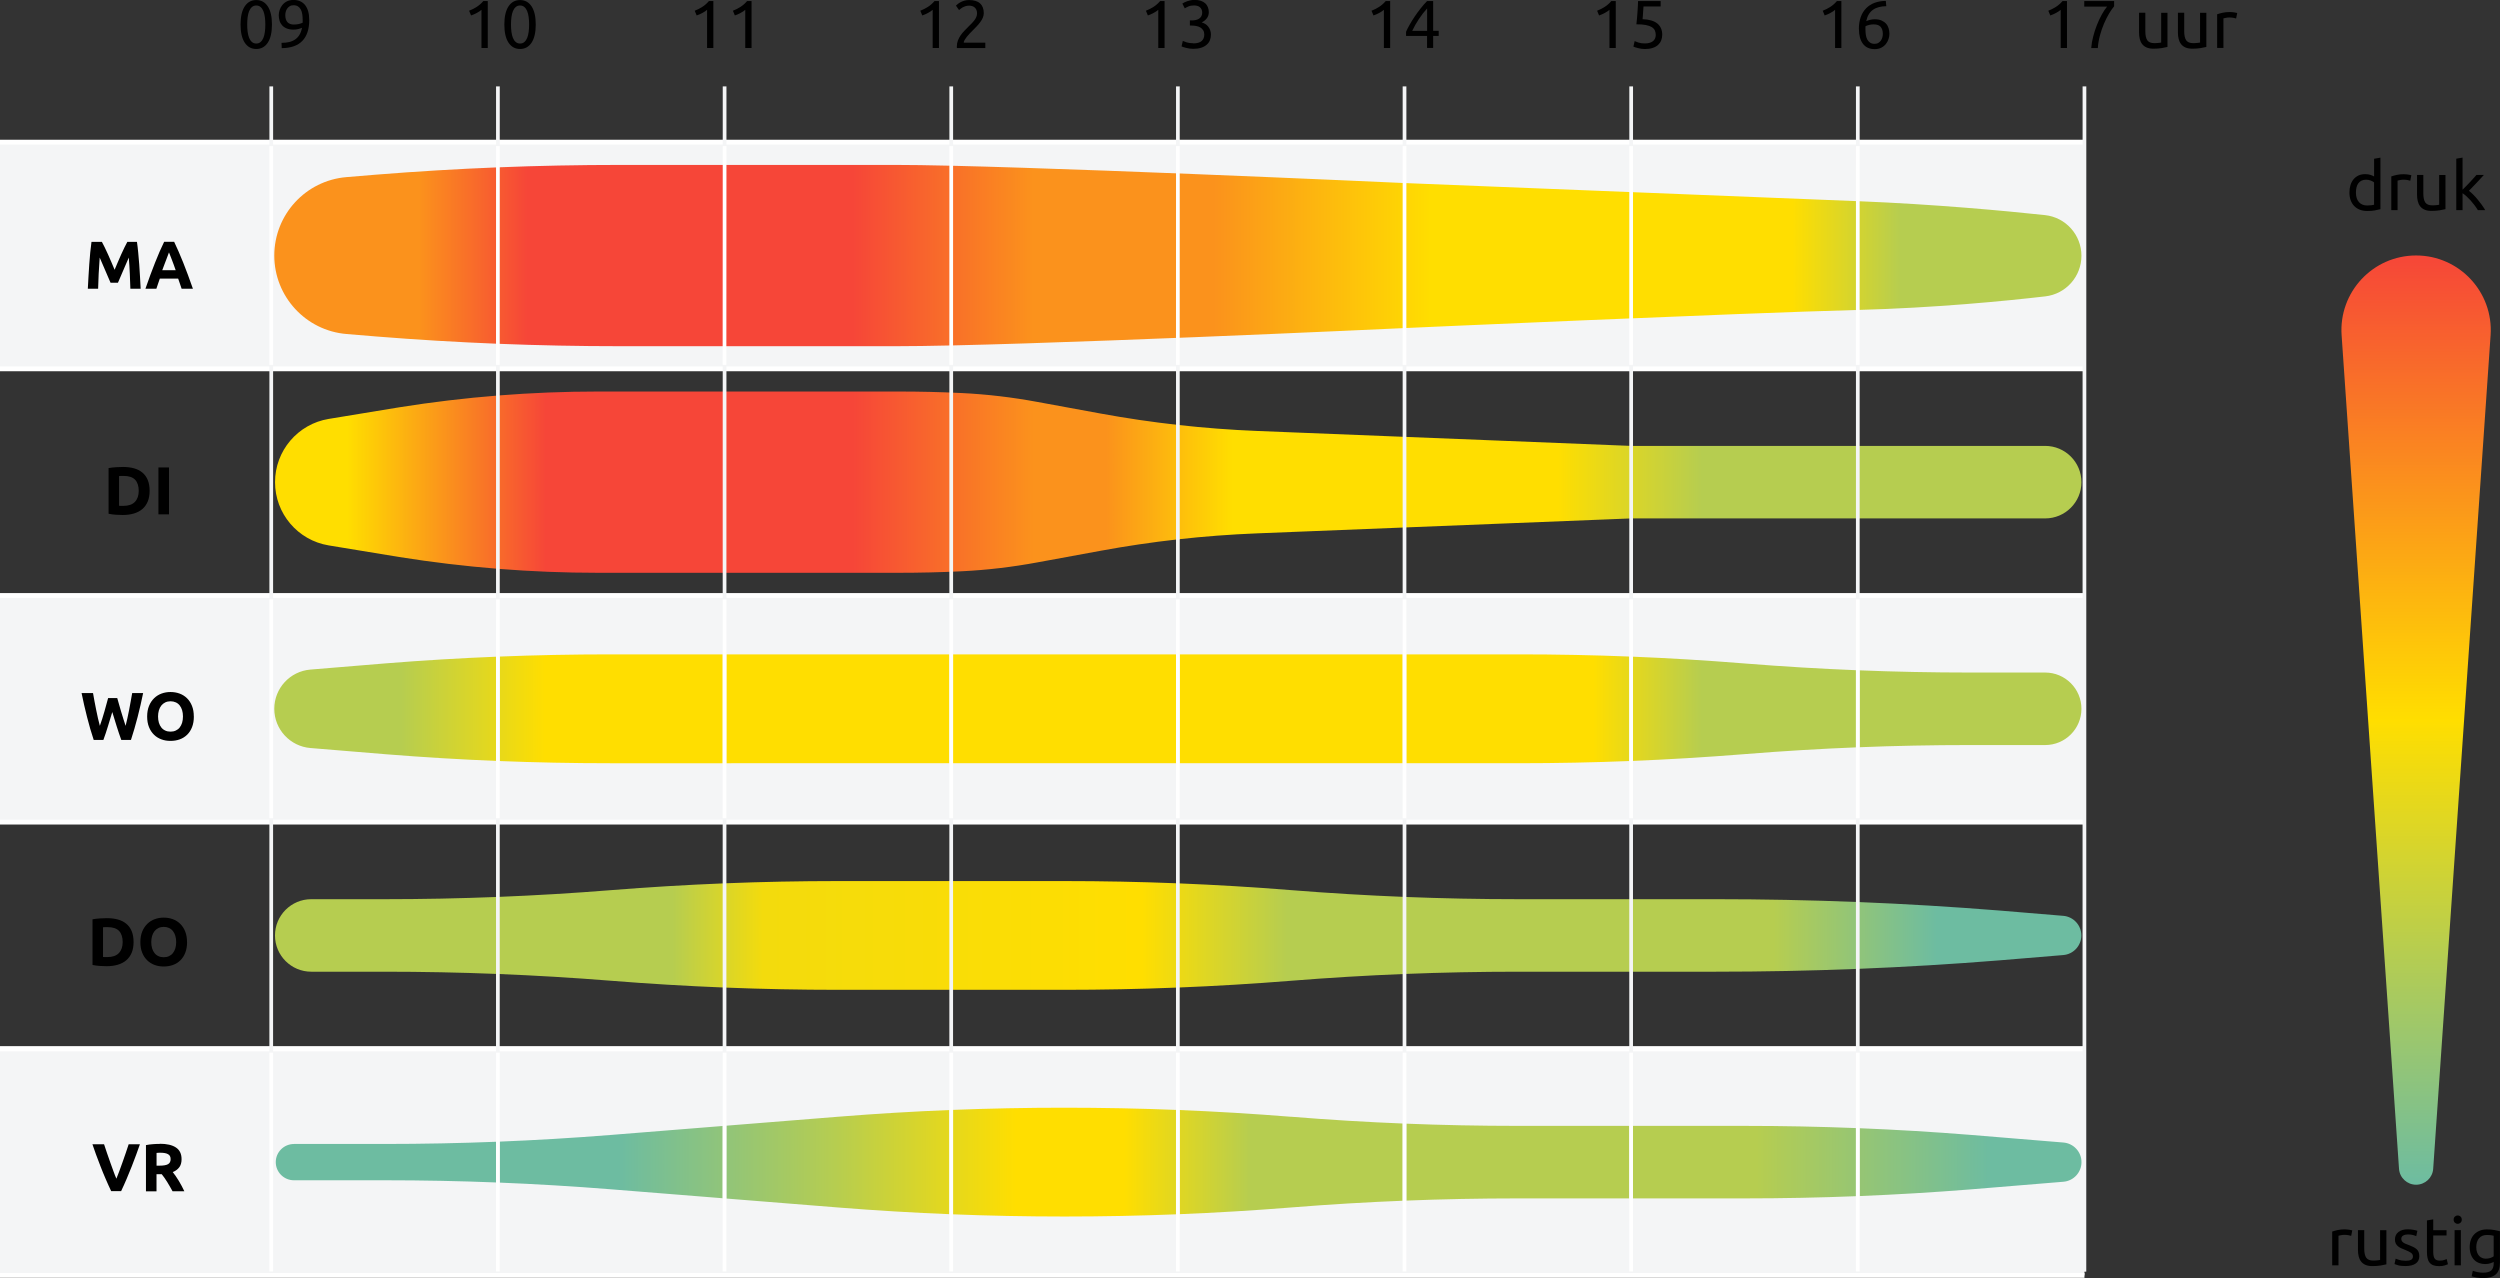
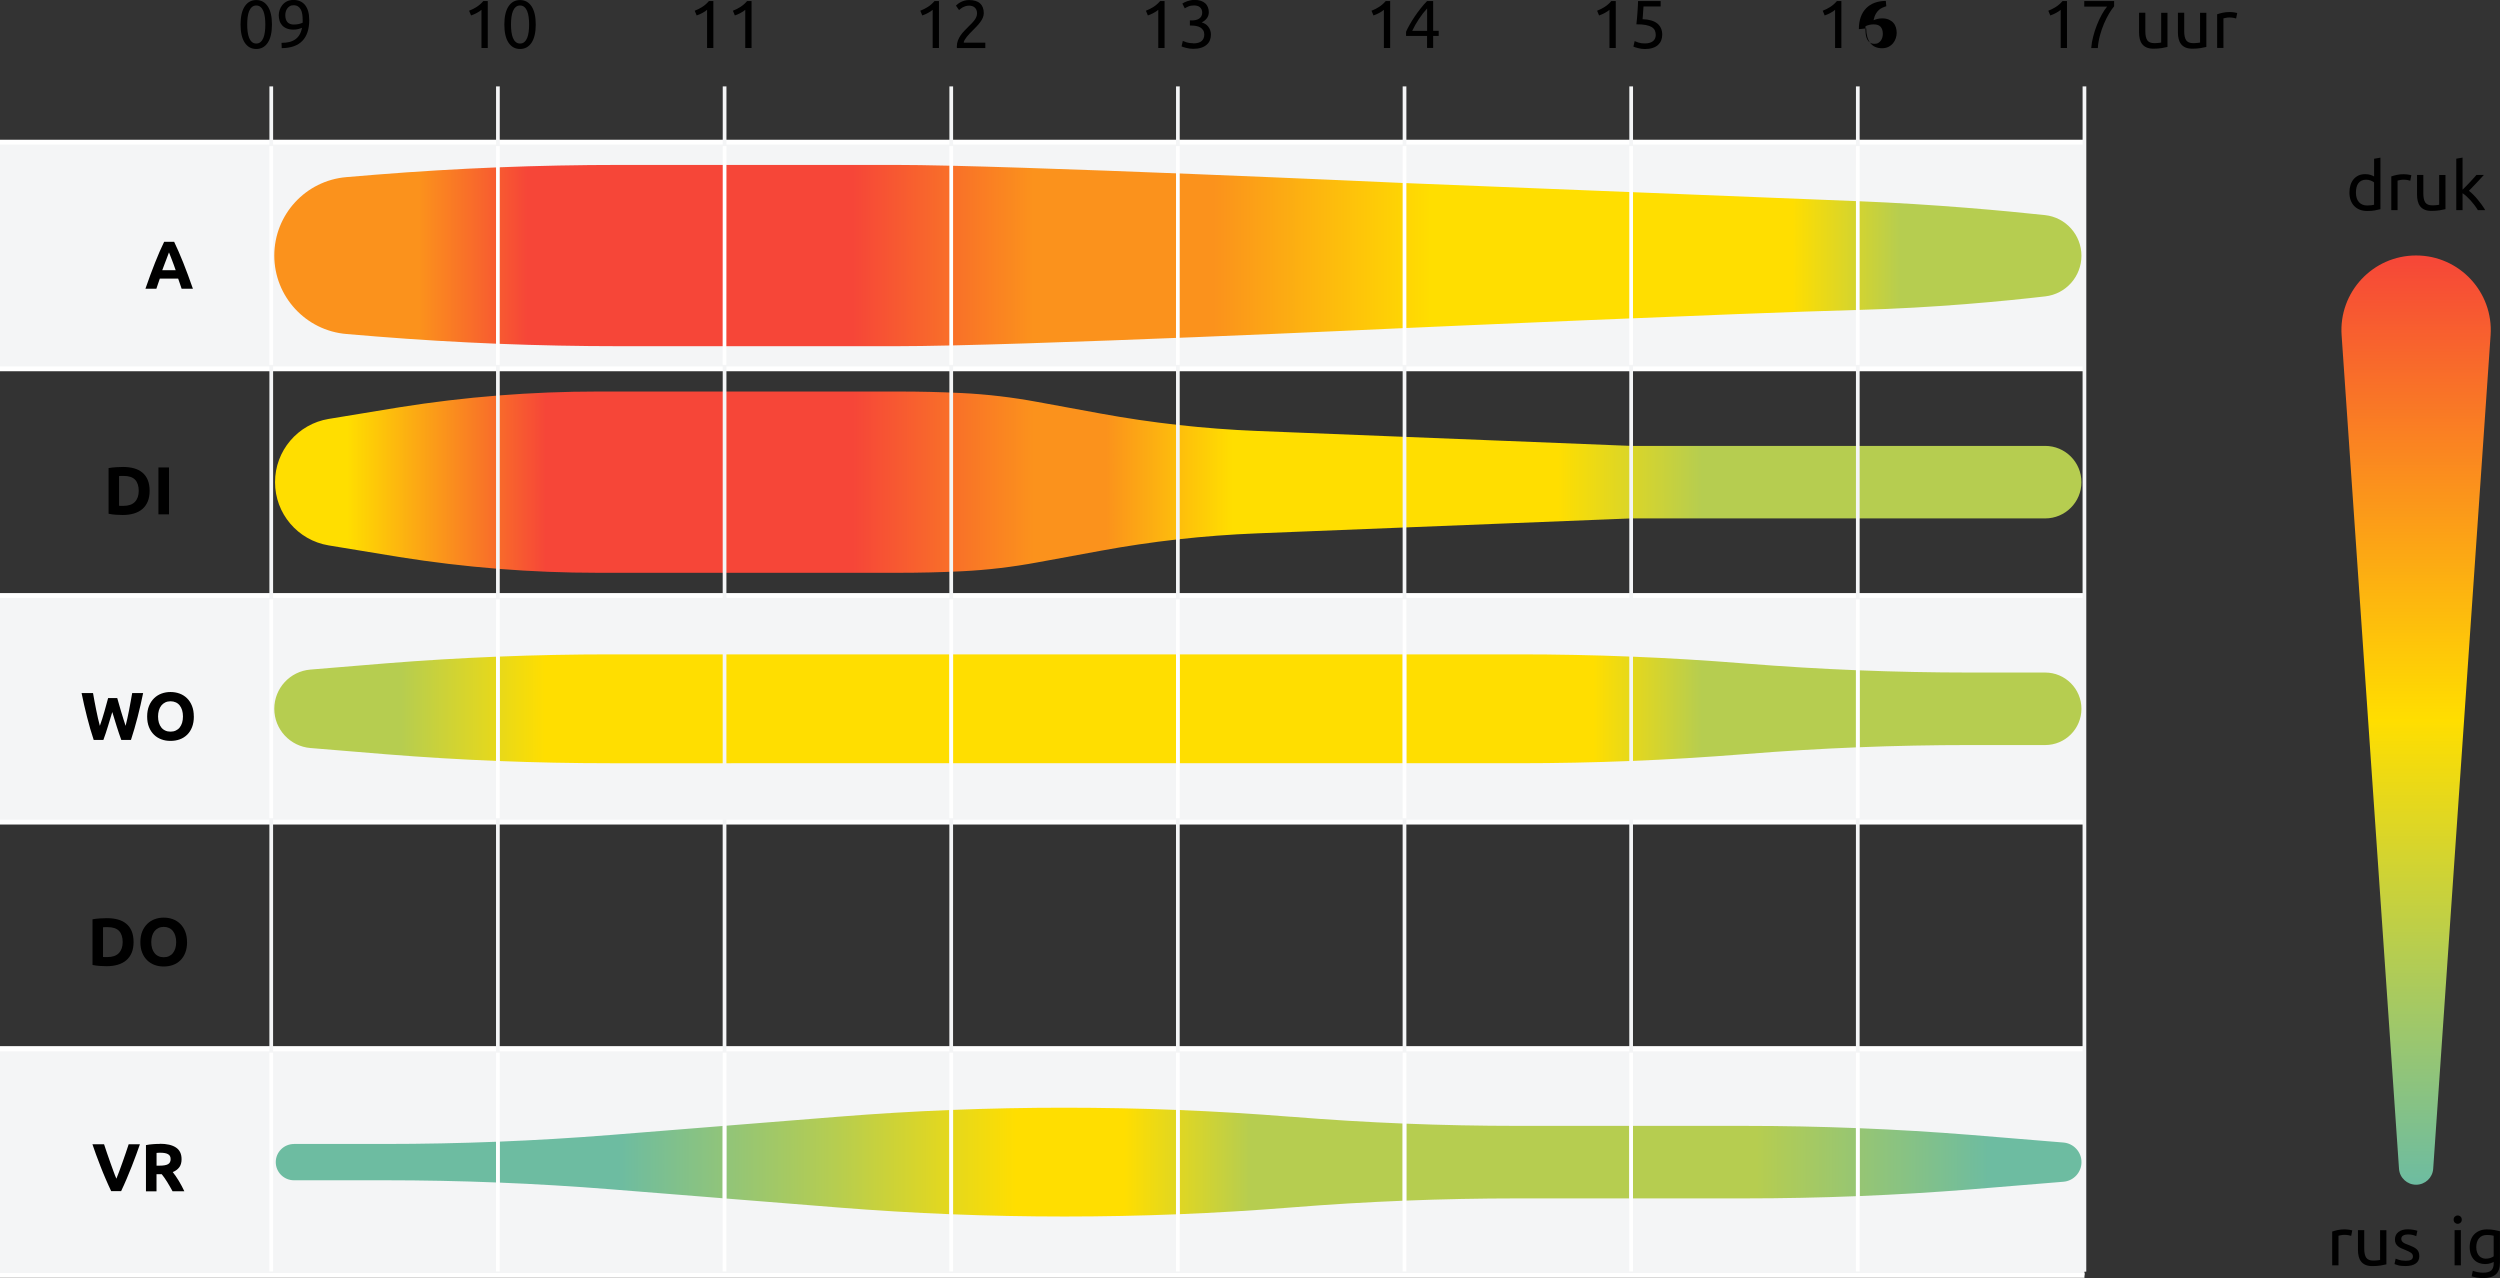
<svg xmlns="http://www.w3.org/2000/svg" id="Laag_2" data-name="Laag 2" viewBox="0 0 504.76 258.05" width="504.76" height="258.05" x="0" y="0">
  <rect x="0" y="0" width="504.76" height="258.05" fill="#333333" stroke="none" />
  <defs>
    <style>
      .cls-1 {
        fill: #f4f5f6;
      }

      .cls-2 {
        fill: url(#Naamloos_verloop_30);
      }

      .cls-3 {
        fill: url(#Naamloos_verloop_27);
      }

      .cls-4 {
        fill: url(#Naamloos_verloop_28);
      }

      .cls-5 {
        fill: url(#Naamloos_verloop_26);
      }

      .cls-6, .cls-7 {
        stroke: #fff;
      }

      .cls-6, .cls-7, .cls-8 {
        fill: none;
        stroke-miterlimit: 10;
      }

      .cls-6, .cls-8 {
        stroke-width: .75px;
      }

      .cls-7 {
        stroke-width: .97px;
      }

      .cls-8 {
        stroke: #f4f5f6;
      }

      .cls-9 {
        fill: url(#Naamloos_verloop_206);
      }

      .cls-10 {
        fill: url(#Naamloos_verloop_102);
      }
    </style>
    <linearGradient id="Naamloos_verloop_28" data-name="Naamloos verloop 28" x1="55.53" y1="97.35" x2="420.25" y2="97.35" gradientUnits="userSpaceOnUse">
      <stop offset=".04" stop-color="#ffde00" />
      <stop offset=".15" stop-color="#f64638" />
      <stop offset=".32" stop-color="#f64638" />
      <stop offset=".42" stop-color="#fb921c" />
      <stop offset=".46" stop-color="#fb921c" />
      <stop offset=".53" stop-color="#ffde00" />
      <stop offset=".71" stop-color="#ffde00" />
      <stop offset=".79" stop-color="#b6cd50" />
    </linearGradient>
    <linearGradient id="Naamloos_verloop_27" data-name="Naamloos verloop 27" x1="487.82" y1="239.2" x2="487.82" y2="51.59" gradientUnits="userSpaceOnUse">
      <stop offset="0" stop-color="#6dbca1" />
      <stop offset=".25" stop-color="#b6cd50" />
      <stop offset=".5" stop-color="#ffde00" />
      <stop offset=".75" stop-color="#fb921c" />
      <stop offset="1" stop-color="#f64638" />
    </linearGradient>
    <linearGradient id="Naamloos_verloop_206" data-name="Naamloos verloop 206" x1="55.68" y1="234.63" x2="420.25" y2="234.63" gradientUnits="userSpaceOnUse">
      <stop offset=".19" stop-color="#6dbca1" />
      <stop offset=".31" stop-color="#b6cd50" />
      <stop offset=".41" stop-color="#ffde00" />
      <stop offset=".47" stop-color="#ffde00" />
      <stop offset=".54" stop-color="#b6cd50" />
      <stop offset=".82" stop-color="#b6cd50" />
      <stop offset=".95" stop-color="#6dbca1" />
    </linearGradient>
    <linearGradient id="Naamloos_verloop_26" data-name="Naamloos verloop 26" x1="55.38" y1="143.11" x2="420.25" y2="143.11" gradientUnits="userSpaceOnUse">
      <stop offset=".07" stop-color="#b6cd50" />
      <stop offset=".15" stop-color="#ffde00" />
      <stop offset=".73" stop-color="#ffde00" />
      <stop offset=".79" stop-color="#b6cd50" />
    </linearGradient>
    <linearGradient id="Naamloos_verloop_30" data-name="Naamloos verloop 30" x1="55.52" y1="188.87" x2="420.24" y2="188.87" gradientUnits="userSpaceOnUse">
      <stop offset=".22" stop-color="#b6cd50" />
      <stop offset=".27" stop-color="#f3db0d" />
      <stop offset=".48" stop-color="#ffde00" />
      <stop offset=".56" stop-color="#b6cd50" />
      <stop offset=".83" stop-color="#b6cd50" />
      <stop offset=".92" stop-color="#6dbca1" />
    </linearGradient>
    <linearGradient id="Naamloos_verloop_102" data-name="Naamloos verloop 102" x1="55.38" y1="51.59" x2="420.25" y2="51.59" gradientUnits="userSpaceOnUse">
      <stop offset=".08" stop-color="#fb921c" />
      <stop offset=".14" stop-color="#f64638" />
      <stop offset=".32" stop-color="#f64638" />
      <stop offset=".42" stop-color="#fb921c" />
      <stop offset=".52" stop-color="#fb921c" />
      <stop offset=".64" stop-color="#ffde00" />
      <stop offset=".84" stop-color="#ffde00" />
      <stop offset=".9" stop-color="#b6cd50" />
    </linearGradient>
  </defs>
  <g id="Laag_2-2" data-name="Laag 2">
    <g>
      <rect class="cls-1" y="28.7" width="420.86" height="45.76" />
      <rect class="cls-1" y="120.23" width="420.86" height="45.76" />
      <rect class="cls-1" y="211.75" width="420.86" height="45.76" />
      <g>
-         <path d="M20.57,48.83c.16.3.35.67.57,1.11.21.44.44.92.67,1.43.23.52.46,1.04.69,1.58.23.54.44,1.04.64,1.52.2-.47.42-.98.64-1.52.23-.54.46-1.06.69-1.58.23-.51.46-.99.67-1.43.21-.44.4-.81.57-1.11h1.94c.09.63.18,1.33.25,2.11.08.78.15,1.59.21,2.43.06.84.11,1.69.16,2.54.05.85.09,1.64.13,2.39h-2.08c-.03-.92-.06-1.92-.11-3.01-.05-1.08-.11-2.18-.21-3.28-.16.38-.35.81-.55,1.27-.2.46-.4.93-.6,1.39-.2.46-.39.91-.57,1.33-.18.42-.34.79-.47,1.09h-1.49c-.13-.3-.28-.66-.47-1.09s-.37-.87-.57-1.33c-.2-.46-.4-.93-.6-1.39-.2-.46-.38-.89-.55-1.27-.09,1.1-.16,2.2-.21,3.28-.05,1.08-.08,2.09-.11,3.01h-2.08c.04-.75.08-1.54.13-2.39.05-.85.1-1.69.16-2.54.06-.84.13-1.65.2-2.43.08-.78.16-1.48.25-2.11h2.04Z" />
        <path d="M36.67,58.3c-.11-.33-.22-.67-.34-1.01-.12-.35-.24-.69-.36-1.04h-3.7c-.12.35-.24.69-.36,1.04-.12.35-.23.68-.34,1.01h-2.21c.36-1.02.69-1.96,1.01-2.83.32-.87.63-1.68.94-2.45.31-.77.61-1.49.9-2.18.3-.69.61-1.36.93-2.02h2.02c.31.66.62,1.33.92,2.02.3.69.61,1.41.91,2.18.31.76.62,1.58.94,2.45.32.87.66,1.81,1.02,2.83h-2.28ZM34.11,50.98c-.05.14-.12.32-.21.56-.09.24-.2.51-.31.82-.12.31-.25.65-.39,1.02s-.29.76-.44,1.17h2.71c-.15-.41-.29-.8-.42-1.18-.14-.37-.27-.72-.39-1.03-.12-.31-.23-.58-.32-.82s-.17-.42-.22-.56Z" />
        <path d="M30.21,99.11c0,.82-.13,1.54-.38,2.15-.26.61-.62,1.12-1.09,1.52-.47.4-1.04.7-1.71.9-.67.2-1.43.3-2.27.3-.38,0-.83-.02-1.34-.05-.51-.03-1.01-.1-1.5-.2v-9.22c.49-.09,1-.15,1.54-.18s.99-.05,1.37-.05c.81,0,1.55.09,2.21.27.66.18,1.23.47,1.7.86s.84.89,1.09,1.5c.25.61.38,1.34.38,2.2ZM24.05,102.12c.1,0,.22.02.35.02.13,0,.29,0,.47,0,1.07,0,1.86-.27,2.37-.81.51-.54.77-1.28.77-2.23s-.25-1.74-.74-2.25c-.49-.51-1.27-.76-2.34-.76-.15,0-.3,0-.45,0-.16,0-.3.02-.44.03v5.99Z" />
        <path d="M31.99,94.38h2.13v9.47h-2.13v-9.47Z" />
        <path d="M23.67,140.94c.11.37.23.79.36,1.26.13.47.27.95.42,1.46.15.5.3,1,.46,1.5s.3.97.45,1.39c.12-.46.24-.97.36-1.52s.24-1.11.35-1.69c.11-.58.22-1.16.32-1.74s.2-1.14.3-1.67h2.21c-.32,1.58-.69,3.19-1.11,4.82-.42,1.63-.87,3.18-1.35,4.65h-1.95c-.32-.88-.63-1.79-.93-2.75-.3-.96-.6-1.92-.89-2.89-.29.97-.58,1.93-.88,2.89-.29.96-.6,1.88-.92,2.75h-1.95c-.49-1.47-.94-3.02-1.35-4.65-.42-1.63-.78-3.24-1.1-4.82h2.31c.09.54.19,1.1.3,1.67s.22,1.16.34,1.74c.12.58.24,1.15.36,1.69s.25,1.05.38,1.52c.16-.45.32-.92.48-1.42.16-.5.31-1,.45-1.5s.28-.98.4-1.45c.12-.46.24-.88.34-1.24h1.82Z" />
        <path d="M39.14,144.66c0,.81-.12,1.52-.36,2.14-.24.62-.57,1.13-.99,1.54-.42.41-.92.73-1.5.94-.58.21-1.2.31-1.87.31s-1.26-.1-1.83-.31c-.57-.21-1.08-.52-1.5-.94-.43-.42-.77-.93-1.01-1.54-.25-.61-.37-1.33-.37-2.14s.13-1.52.38-2.14c.25-.61.6-1.13,1.03-1.55.43-.42.93-.73,1.5-.94.57-.21,1.17-.31,1.8-.31s1.26.1,1.83.31c.57.21,1.07.52,1.5.94.43.42.77.94,1.01,1.55.25.62.37,1.33.37,2.14ZM31.91,144.66c0,.46.06.88.17,1.26.11.37.28.69.49.96.21.27.48.48.79.62.31.15.67.22,1.07.22s.74-.07,1.06-.22.58-.35.79-.62c.21-.27.38-.59.49-.96.11-.37.17-.79.17-1.26s-.06-.89-.17-1.26c-.11-.38-.28-.7-.49-.97-.21-.27-.48-.48-.79-.62s-.67-.22-1.06-.22-.76.08-1.07.23c-.31.15-.57.36-.79.63-.21.27-.38.59-.49.97-.11.38-.17.79-.17,1.25Z" />
        <path d="M26.97,190.21c0,.82-.13,1.54-.38,2.15-.26.61-.62,1.12-1.09,1.52-.47.4-1.04.7-1.71.9-.67.2-1.43.3-2.27.3-.38,0-.83-.02-1.34-.05-.51-.03-1.01-.1-1.5-.2v-9.22c.49-.09,1-.15,1.54-.18s.99-.05,1.37-.05c.81,0,1.55.09,2.21.27.66.18,1.23.47,1.7.86s.84.89,1.09,1.5c.25.61.38,1.34.38,2.2ZM20.81,193.22c.1,0,.22.02.35.02.13,0,.29,0,.47,0,1.07,0,1.86-.27,2.37-.81.51-.54.77-1.28.77-2.23s-.25-1.74-.74-2.25c-.49-.51-1.27-.76-2.34-.76-.15,0-.3,0-.45,0-.16,0-.3.02-.44.03v5.99Z" />
        <path d="M37.77,190.21c0,.81-.12,1.52-.36,2.14-.24.62-.57,1.13-.99,1.54-.42.41-.92.73-1.5.94-.58.21-1.2.31-1.87.31s-1.26-.1-1.83-.31c-.57-.21-1.08-.52-1.5-.94-.43-.42-.77-.93-1.01-1.54-.25-.61-.37-1.33-.37-2.14s.13-1.52.38-2.14c.25-.61.6-1.13,1.03-1.55.43-.42.93-.73,1.5-.94.57-.21,1.17-.31,1.8-.31s1.26.1,1.83.31c.57.21,1.07.52,1.5.94.43.42.77.94,1.01,1.55.25.62.37,1.33.37,2.14ZM30.54,190.21c0,.46.06.88.17,1.26.11.37.28.69.49.96.21.27.48.48.79.62.31.15.67.22,1.07.22s.74-.07,1.06-.22.58-.35.79-.62c.21-.27.38-.59.49-.96.11-.37.17-.79.17-1.26s-.06-.89-.17-1.26c-.11-.38-.28-.7-.49-.97-.21-.27-.48-.48-.79-.62s-.67-.22-1.06-.22-.76.08-1.07.23c-.31.15-.57.36-.79.63-.21.27-.38.59-.49.97-.11.38-.17.79-.17,1.25Z" />
        <path d="M22.45,240.5c-.38-.79-.75-1.62-1.12-2.48s-.72-1.7-1.04-2.54c-.33-.84-.63-1.64-.91-2.4-.28-.77-.52-1.45-.72-2.05h2.35c.18.55.37,1.14.59,1.77.22.63.44,1.26.66,1.89.23.63.44,1.23.65,1.8s.4,1.07.59,1.49c.18-.42.37-.91.58-1.49.21-.57.43-1.18.65-1.8s.45-1.26.66-1.89c.22-.63.41-1.22.59-1.77h2.27c-.21.6-.46,1.29-.73,2.05-.28.76-.58,1.57-.91,2.4-.33.84-.67,1.69-1.04,2.54s-.73,1.68-1.11,2.47h-2.03Z" />
        <path d="M32.26,230.93c1.42,0,2.51.25,3.27.76.76.51,1.13,1.29,1.13,2.36,0,.67-.15,1.21-.46,1.62-.31.42-.74.74-1.32.98.19.24.39.51.6.81.21.3.42.62.62.96.2.33.4.68.59,1.04.19.36.37.71.53,1.06h-2.38c-.17-.31-.35-.62-.53-.94-.18-.32-.36-.63-.55-.93s-.37-.58-.56-.85c-.18-.27-.37-.51-.55-.73h-1.05v3.46h-2.13v-9.33c.46-.09.95-.16,1.44-.19.5-.04.94-.05,1.33-.05ZM32.38,232.74c-.16,0-.29,0-.42.01s-.24.02-.35.03v2.57h.6c.8,0,1.38-.1,1.72-.3.35-.2.52-.54.52-1.03s-.18-.79-.53-.99c-.35-.2-.87-.29-1.55-.29Z" />
      </g>
      <path class="cls-4" d="M55.53,97.35h0c0-6.33,4.59-11.74,10.84-12.77l14.22-2.34c13.28-2.12,26.71-3.19,40.15-3.19h60.65c4.28,0,8.56.1,12.83.31,5.11.25,10.2.86,15.23,1.79l12.68,2.33c10.45,1.92,21.02,3.1,31.63,3.53l75.58,3.02h83.59c4.04,0,7.32,3.28,7.32,7.32h0c0,4.04-3.28,7.32-7.32,7.32h-83.59l-75.58,3.02c-10.61.42-21.18,1.6-31.63,3.53l-12.68,2.33c-5.03.93-10.12,1.54-15.23,1.79-4.27.21-8.55.31-12.83.31h-60.65c-13.45,0-26.88-1.07-40.15-3.19l-14.22-2.34c-6.25-1.03-10.84-6.43-10.84-12.77Z" />
      <g>
        <path d="M48.57,4.95c0-1.58.28-2.81.84-3.66s1.34-1.28,2.33-1.28,1.77.43,2.33,1.28.84,2.08.84,3.66-.28,2.81-.84,3.66-1.34,1.28-2.33,1.28-1.77-.43-2.33-1.28-.84-2.08-.84-3.66ZM53.57,4.95c0-.52-.03-1.01-.09-1.48-.06-.46-.16-.87-.3-1.22-.14-.35-.33-.62-.57-.83-.24-.21-.53-.31-.87-.31s-.64.1-.87.31c-.24.21-.43.48-.57.83-.14.35-.24.75-.3,1.22-.06.46-.09.96-.09,1.48s.03,1.01.09,1.48c.06.46.16.87.3,1.22.14.35.33.62.57.83.24.21.53.31.87.31s.64-.1.87-.31c.24-.21.43-.48.57-.83.14-.35.24-.75.3-1.22.06-.46.09-.96.09-1.48Z" />
        <path d="M62.44,4c0,1.88-.47,3.3-1.4,4.26s-2.32,1.45-4.16,1.46l-.04-1.07c.57,0,1.09-.05,1.55-.16s.86-.29,1.21-.53c.35-.24.64-.55.87-.94.23-.38.4-.85.51-1.41-.24.11-.51.2-.81.27-.3.07-.61.1-.93.1-.54,0-.99-.08-1.37-.24s-.68-.37-.92-.64c-.24-.27-.41-.58-.51-.93s-.16-.72-.16-1.1c0-.34.06-.69.18-1.05s.3-.7.54-1c.24-.3.55-.55.92-.74s.82-.29,1.33-.29.98.09,1.37.27c.4.18.73.45,1,.79.27.35.47.77.61,1.26.14.5.2,1.05.2,1.67ZM59.38,4.95c.32,0,.62-.03.9-.09.28-.06.56-.15.82-.27,0-.1.01-.2.01-.29v-.29c0-.39-.03-.77-.08-1.13-.05-.36-.15-.67-.29-.94-.14-.27-.33-.48-.57-.64-.24-.16-.54-.24-.9-.24-.3,0-.56.06-.77.19-.21.13-.38.29-.52.49-.14.2-.23.41-.29.64-.06.23-.09.46-.09.68,0,.62.15,1.09.44,1.42.3.32.74.48,1.33.48Z" />
        <path d="M94.71,2.17c.52-.2,1.02-.46,1.52-.77s.94-.71,1.35-1.18h.9v9.47h-1.27V1.98c-.11.1-.24.21-.4.31s-.33.21-.52.31c-.19.1-.38.2-.59.29-.2.09-.4.17-.59.23l-.4-.96Z" />
        <path d="M101.83,4.95c0-1.58.28-2.81.84-3.66s1.34-1.28,2.33-1.28,1.77.43,2.33,1.28.84,2.08.84,3.66-.28,2.81-.84,3.66-1.34,1.28-2.33,1.28-1.77-.43-2.33-1.28-.84-2.08-.84-3.66ZM106.83,4.95c0-.52-.03-1.01-.09-1.48-.06-.46-.16-.87-.3-1.22-.14-.35-.33-.62-.57-.83-.24-.21-.53-.31-.87-.31s-.64.1-.87.31c-.24.21-.43.48-.57.83-.14.35-.24.75-.3,1.22-.06.46-.09.96-.09,1.48s.03,1.01.09,1.48c.06.46.16.87.3,1.22.14.35.33.62.57.83.24.21.53.31.87.31s.64-.1.87-.31c.24-.21.43-.48.57-.83.14-.35.24-.75.3-1.22.06-.46.09-.96.09-1.48Z" />
        <path d="M140.26,2.17c.52-.2,1.02-.46,1.52-.77s.94-.71,1.35-1.18h.9v9.47h-1.27V1.98c-.11.1-.24.21-.4.31s-.33.21-.52.31c-.19.1-.38.2-.59.29-.2.09-.4.17-.59.23l-.4-.96Z" />
        <path d="M147.97,2.17c.52-.2,1.02-.46,1.52-.77s.94-.71,1.35-1.18h.9v9.47h-1.27V1.98c-.11.1-.24.21-.4.31s-.33.21-.52.31c-.19.1-.38.2-.59.29-.2.09-.4.17-.59.23l-.4-.96Z" />
        <path d="M185.81,2.17c.52-.2,1.02-.46,1.52-.77s.94-.71,1.35-1.18h.9v9.47h-1.27V1.98c-.11.1-.24.21-.4.31s-.33.21-.52.31c-.19.1-.38.2-.59.29-.2.09-.4.17-.59.23l-.4-.96Z" />
        <path d="M198.63,2.64c0,.33-.07.64-.2.95-.13.31-.31.61-.53.9-.22.3-.46.59-.74.87-.27.29-.55.57-.82.84-.16.15-.33.34-.54.55-.21.21-.4.43-.58.66-.18.23-.33.45-.46.66s-.18.39-.18.55h4.36v1.08h-5.74c0-.05-.01-.11-.01-.16v-.15c0-.43.07-.83.21-1.2.14-.37.33-.72.55-1.05.23-.33.48-.64.77-.93.28-.29.56-.57.83-.85.23-.22.44-.43.65-.65.21-.21.39-.43.55-.64.16-.21.29-.44.38-.66s.14-.47.14-.72c0-.27-.04-.5-.13-.7-.09-.19-.2-.35-.35-.48-.15-.13-.32-.22-.51-.28-.2-.06-.4-.09-.62-.09-.26,0-.51.04-.72.11-.22.07-.41.16-.59.25-.17.1-.32.2-.44.3-.12.1-.21.18-.27.24l-.63-.9c.08-.09.21-.2.37-.33.16-.13.36-.26.59-.38.23-.12.48-.22.77-.3.28-.08.59-.12.92-.12.99,0,1.74.23,2.23.69.5.46.74,1.11.74,1.95Z" />
        <path d="M231.36,2.17c.52-.2,1.02-.46,1.52-.77s.94-.71,1.35-1.18h.9v9.47h-1.27V1.98c-.11.1-.24.21-.4.31s-.33.21-.52.31c-.19.1-.38.2-.59.29-.2.09-.4.17-.59.23l-.4-.96Z" />
        <path d="M240.88,8.76c.81,0,1.39-.16,1.74-.48.35-.32.53-.75.53-1.29,0-.35-.07-.64-.22-.87-.15-.24-.34-.43-.57-.57-.24-.14-.51-.24-.83-.3-.31-.06-.64-.09-.96-.09h-.33v-1.04h.45c.23,0,.46-.02.7-.07.24-.05.46-.13.66-.25s.36-.28.49-.49c.13-.21.19-.46.19-.77,0-.26-.05-.47-.14-.66s-.21-.33-.36-.45-.32-.2-.52-.25c-.2-.05-.4-.08-.62-.08-.44,0-.81.06-1.11.19-.31.13-.56.26-.77.4l-.49-.97c.11-.07.25-.15.42-.24.17-.09.36-.17.57-.24.21-.07.44-.13.68-.18.24-.05.49-.08.76-.08.5,0,.93.06,1.3.18.36.12.66.3.9.52.24.22.41.49.53.79.12.31.18.64.18.99,0,.49-.14.91-.42,1.26s-.62.62-1.02.8c.25.07.48.18.71.31.23.14.43.31.59.52.17.21.31.45.41.72s.16.58.16.92c0,.41-.07.79-.21,1.14-.14.35-.36.65-.66.91-.3.26-.67.46-1.11.6-.45.15-.98.22-1.59.22-.24,0-.48-.02-.73-.05-.25-.04-.49-.08-.7-.14-.22-.05-.41-.11-.57-.16-.16-.05-.28-.1-.36-.14l.25-1.11c.15.07.41.17.77.29.36.12.8.18,1.32.18Z" />
        <path d="M276.91,2.17c.52-.2,1.02-.46,1.52-.77s.94-.71,1.35-1.18h.9v9.47h-1.27V1.98c-.11.1-.24.21-.4.31s-.33.21-.52.31c-.19.1-.38.2-.59.29-.2.09-.4.17-.59.23l-.4-.96Z" />
        <path d="M283.89,6.41c.17-.4.41-.87.71-1.4.3-.53.64-1.08,1.02-1.65.38-.56.78-1.12,1.22-1.67.43-.55.87-1.04,1.3-1.48h1.22v6.01h1.12v1.04h-1.12v2.42h-1.23v-2.42h-4.24v-.86ZM288.13,1.72c-.27.29-.55.62-.83.98-.28.36-.55.74-.81,1.13-.26.39-.51.79-.74,1.2-.23.41-.44.81-.62,1.2h3.01V1.72Z" />
        <path d="M322.46,2.17c.52-.2,1.02-.46,1.52-.77s.94-.71,1.35-1.18h.9v9.47h-1.27V1.98c-.11.1-.24.21-.4.31s-.33.21-.52.31c-.19.1-.38.2-.59.29-.2.09-.4.17-.59.23l-.4-.96Z" />
        <path d="M331.62,3.87c1.38.05,2.38.36,3.03.9.64.55.96,1.29.96,2.23,0,.42-.07.81-.21,1.16-.14.36-.36.66-.64.92-.29.26-.65.46-1.09.6-.44.15-.96.22-1.56.22-.24,0-.48-.02-.72-.05-.25-.04-.47-.08-.68-.14s-.4-.11-.56-.16c-.16-.05-.28-.1-.36-.14l.25-1.11c.15.07.41.17.76.29.35.12.78.18,1.29.18.41,0,.75-.04,1.03-.14.28-.09.5-.21.68-.37.17-.16.3-.33.38-.54s.12-.42.12-.65c0-.35-.06-.65-.18-.92-.12-.27-.33-.49-.63-.68-.3-.18-.7-.32-1.2-.42s-1.13-.14-1.9-.14c.05-.45.1-.87.13-1.26.03-.39.06-.77.09-1.15.03-.37.05-.75.07-1.11s.04-.76.05-1.17h4.56v1.08h-3.46c0,.14-.02.32-.04.55s-.04.47-.05.72c-.02.25-.04.49-.05.73-.02.24-.04.42-.05.56Z" />
        <path d="M368.01,2.17c.52-.2,1.02-.46,1.52-.77s.94-.71,1.35-1.18h.9v9.47h-1.27V1.98c-.11.1-.24.21-.4.31s-.33.21-.52.31c-.19.1-.38.2-.59.29-.2.09-.4.17-.59.23l-.4-.96Z" />
-         <path d="M375.31,5.89c0-.92.13-1.73.38-2.44.25-.71.62-1.3,1.09-1.78.47-.48,1.04-.85,1.71-1.1.67-.25,1.42-.38,2.26-.39l.1,1.07c-.54,0-1.03.07-1.47.18s-.84.28-1.18.52c-.35.24-.64.54-.87.92-.24.38-.41.85-.53,1.4.24-.11.5-.2.8-.27.3-.07.6-.11.92-.11.54,0,.99.08,1.37.25s.68.38.92.65c.24.27.41.58.51.93s.16.72.16,1.1c0,.35-.06.7-.18,1.07s-.3.7-.54,1c-.24.3-.55.55-.92.74s-.82.29-1.33.29c-1.04,0-1.83-.36-2.37-1.07-.54-.71-.81-1.69-.81-2.94ZM378.37,4.92c-.32,0-.61.03-.89.09-.27.06-.55.15-.82.27,0,.1-.02.2-.02.31,0,.1,0,.21,0,.31,0,.4.03.78.08,1.13.05.36.15.67.29.94.14.27.33.48.57.64.24.16.54.24.9.24.3,0,.56-.06.77-.19.21-.13.38-.29.52-.49.14-.2.23-.42.29-.65.06-.23.09-.46.09-.68,0-.62-.15-1.09-.44-1.42-.3-.33-.74-.49-1.33-.49Z" />
+         <path d="M375.31,5.89c0-.92.13-1.73.38-2.44.25-.71.62-1.3,1.09-1.78.47-.48,1.04-.85,1.71-1.1.67-.25,1.42-.38,2.26-.39l.1,1.07s-.84.28-1.18.52c-.35.24-.64.54-.87.92-.24.38-.41.85-.53,1.4.24-.11.5-.2.8-.27.3-.07.6-.11.92-.11.54,0,.99.08,1.37.25s.68.38.92.65c.24.27.41.58.51.93s.16.72.16,1.1c0,.35-.06.7-.18,1.07s-.3.7-.54,1c-.24.3-.55.55-.92.74s-.82.29-1.33.29c-1.04,0-1.83-.36-2.37-1.07-.54-.71-.81-1.69-.81-2.94ZM378.37,4.92c-.32,0-.61.03-.89.09-.27.06-.55.15-.82.27,0,.1-.02.2-.02.31,0,.1,0,.21,0,.31,0,.4.03.78.08,1.13.05.36.15.67.29.94.14.27.33.48.57.64.24.16.54.24.9.24.3,0,.56-.06.77-.19.21-.13.38-.29.52-.49.14-.2.23-.42.29-.65.06-.23.09-.46.09-.68,0-.62-.15-1.09-.44-1.42-.3-.33-.74-.49-1.33-.49Z" />
        <path d="M413.56,2.17c.52-.2,1.02-.46,1.52-.77s.94-.71,1.35-1.18h.9v9.47h-1.27V1.98c-.11.1-.24.21-.4.31s-.33.21-.52.31c-.19.1-.38.2-.59.29-.2.09-.4.17-.59.23l-.4-.96Z" />
        <path d="M422.23,9.69c.05-.73.18-1.5.39-2.3.2-.81.46-1.59.76-2.35.3-.76.63-1.47.99-2.12.36-.65.71-1.18,1.06-1.59h-4.61V.22h6.03v1.05c-.3.35-.63.82-1,1.43-.36.61-.71,1.29-1.03,2.04-.32.75-.6,1.55-.83,2.41-.23.85-.38,1.7-.43,2.55h-1.33Z" />
        <path d="M437.61,9.48c-.29.07-.68.15-1.15.23s-1.03.12-1.66.12c-.55,0-1.01-.08-1.38-.24-.37-.16-.67-.38-.9-.68-.23-.29-.39-.63-.49-1.03-.1-.4-.15-.84-.15-1.32v-3.99h1.27v3.72c0,.87.14,1.48.41,1.86.27.37.73.56,1.38.56.14,0,.28,0,.42-.01.15,0,.28-.02.41-.03.13-.01.24-.03.35-.04.1-.01.18-.03.23-.05V2.58h1.27v6.9Z" />
        <path d="M445.46,9.48c-.29.07-.68.15-1.15.23s-1.03.12-1.66.12c-.55,0-1.01-.08-1.38-.24-.37-.16-.67-.38-.9-.68-.23-.29-.39-.63-.49-1.03-.1-.4-.15-.84-.15-1.32v-3.99h1.27v3.72c0,.87.14,1.48.41,1.86.27.37.73.56,1.38.56.14,0,.28,0,.42-.01.15,0,.28-.02.41-.03.13-.01.24-.03.35-.04.1-.01.18-.03.23-.05V2.58h1.27v6.9Z" />
        <path d="M450.27,2.43c.11,0,.23,0,.38.02.14.01.28.03.42.05.14.02.26.04.38.07.11.02.2.04.25.06l-.22,1.11c-.1-.04-.27-.08-.5-.13-.23-.05-.53-.08-.9-.08-.24,0-.47.03-.7.08-.23.05-.38.08-.46.1v5.97h-1.27V2.88c.3-.11.67-.21,1.12-.31.45-.1.95-.14,1.5-.14Z" />
      </g>
      <g>
        <path d="M479.35,32.05l1.27-.22v10.4c-.29.08-.67.16-1.12.25s-.98.12-1.57.12c-.55,0-1.04-.09-1.48-.26-.44-.17-.81-.42-1.12-.74-.31-.32-.55-.71-.72-1.17-.17-.46-.25-.98-.25-1.55s.07-1.05.21-1.5c.14-.46.35-.85.62-1.18.27-.33.61-.58,1-.77.4-.18.85-.27,1.36-.27.41,0,.77.05,1.09.16.31.11.55.21.7.31v-3.59ZM479.35,36.83c-.16-.13-.38-.25-.67-.37-.29-.12-.61-.18-.96-.18-.36,0-.68.07-.94.2-.26.13-.47.31-.64.55s-.28.51-.36.83c-.07.32-.11.66-.11,1.03,0,.83.21,1.47.61,1.92s.96.68,1.64.68c.35,0,.64-.02.87-.05.23-.03.41-.07.54-.1v-4.5Z" />
        <path d="M485.43,35.18c.11,0,.23,0,.38.02.14.01.28.03.42.05.14.02.26.04.38.07.11.02.2.04.25.06l-.22,1.11c-.1-.04-.27-.08-.5-.13-.23-.05-.53-.08-.9-.08-.24,0-.47.03-.7.08-.23.05-.38.08-.46.1v5.97h-1.27v-6.81c.3-.11.67-.21,1.12-.31.45-.1.95-.14,1.5-.14Z" />
        <path d="M493.74,42.23c-.29.07-.68.15-1.15.23s-1.03.12-1.66.12c-.55,0-1.01-.08-1.38-.24-.37-.16-.67-.38-.9-.68-.23-.29-.39-.63-.49-1.03-.1-.4-.15-.84-.15-1.32v-3.99h1.27v3.72c0,.87.14,1.48.41,1.86.27.37.73.56,1.38.56.14,0,.28,0,.42-.01.15,0,.28-.02.41-.03.13-.01.24-.03.35-.04.1-.01.18-.03.23-.05v-6h1.27v6.9Z" />
        <path d="M498.5,38.53c.27.21.56.47.87.78.31.31.61.64.9,1,.3.36.58.72.84,1.09.26.37.49.71.67,1.03h-1.49c-.19-.32-.41-.64-.66-.98-.25-.33-.51-.65-.79-.96-.27-.3-.55-.58-.83-.84-.28-.25-.55-.47-.81-.64v3.42h-1.27v-10.39l1.27-.22v6.48c.22-.22.46-.46.72-.72.26-.26.52-.53.78-.81s.5-.54.72-.79c.23-.25.42-.47.59-.66h1.49c-.21.23-.44.48-.68.75-.25.27-.5.55-.77.83-.26.28-.53.56-.8.83-.27.28-.52.54-.76.79Z" />
      </g>
      <g>
        <path d="M473.5,248.22c.11,0,.23,0,.38.02.14.01.28.03.42.05.14.02.26.04.38.07.11.02.2.04.25.06l-.22,1.11c-.1-.04-.27-.08-.5-.13-.23-.05-.53-.08-.9-.08-.24,0-.47.03-.7.08-.23.05-.38.08-.46.1v5.97h-1.27v-6.81c.3-.11.67-.21,1.12-.31.45-.1.95-.14,1.5-.14Z" />
        <path d="M481.81,255.28c-.29.07-.68.15-1.15.23s-1.03.12-1.66.12c-.55,0-1.01-.08-1.38-.24-.37-.16-.67-.38-.9-.68-.23-.29-.39-.63-.49-1.03-.1-.4-.15-.84-.15-1.32v-3.99h1.27v3.72c0,.87.14,1.48.41,1.86.27.37.73.56,1.38.56.14,0,.28,0,.42-.01.15,0,.28-.02.41-.03.13-.01.24-.03.35-.04.1-.01.18-.03.23-.05v-6h1.27v6.9Z" />
        <path d="M485.65,254.56c.52,0,.9-.07,1.15-.2.25-.14.38-.36.38-.66s-.12-.56-.37-.74c-.25-.18-.65-.39-1.22-.61-.27-.11-.54-.22-.79-.33-.25-.11-.47-.25-.65-.4-.18-.16-.33-.34-.44-.56-.11-.22-.16-.49-.16-.81,0-.63.23-1.13.7-1.5.46-.37,1.1-.55,1.9-.55.2,0,.4.01.6.03.2.02.39.05.56.08.17.03.33.07.46.1.13.04.23.07.31.09l-.23,1.09c-.14-.07-.35-.15-.64-.23s-.64-.12-1.05-.12c-.36,0-.67.07-.93.21s-.4.36-.4.66c0,.15.03.29.09.41.06.12.15.23.27.32.12.1.28.18.46.27.18.08.4.17.66.26.34.13.64.25.9.38s.49.27.68.43c.19.16.33.36.43.59.1.23.15.52.15.85,0,.66-.24,1.15-.73,1.49s-1.18.51-2.08.51c-.63,0-1.12-.05-1.48-.16-.36-.1-.6-.18-.72-.24l.23-1.09c.15.05.38.14.7.25.32.11.74.16,1.27.16Z" />
-         <path d="M491.28,248.38h2.69v1.07h-2.69v3.28c0,.36.03.65.08.88s.14.42.25.55.25.23.41.28c.16.05.36.08.57.08.38,0,.69-.04.92-.13.23-.09.39-.15.49-.18l.25,1.05c-.13.06-.35.14-.67.24-.32.1-.68.14-1.09.14-.48,0-.88-.06-1.2-.18-.31-.12-.57-.31-.76-.55s-.33-.55-.4-.91c-.08-.36-.12-.78-.12-1.25v-6.34l1.27-.22v2.2Z" />
        <path d="M496.22,247.09c-.23,0-.42-.08-.58-.23-.16-.15-.24-.35-.24-.61s.08-.46.24-.61c.16-.15.35-.23.58-.23s.42.08.58.23.24.35.24.61-.08.46-.24.61-.35.23-.58.23ZM496.86,255.48h-1.27v-7.11h1.27v7.11Z" />
        <path d="M503.5,254.77c-.11.07-.32.17-.64.28-.31.11-.68.17-1.1.17s-.83-.07-1.21-.21c-.38-.14-.71-.35-.99-.63-.28-.29-.51-.64-.67-1.07-.16-.43-.25-.94-.25-1.53,0-.52.08-1,.23-1.43.15-.43.38-.81.68-1.12.3-.31.66-.56,1.09-.74.43-.18.91-.27,1.45-.27.59,0,1.11.04,1.55.13.44.09.81.17,1.11.24v6.34c0,1.09-.28,1.89-.85,2.38-.56.49-1.42.74-2.57.74-.45,0-.87-.04-1.26-.11-.4-.07-.74-.16-1.03-.26l.23-1.11c.26.1.57.19.94.27.37.08.75.12,1.15.12.76,0,1.3-.15,1.63-.45.33-.3.5-.78.5-1.43v-.3ZM503.48,249.5c-.13-.04-.3-.07-.51-.1-.21-.03-.5-.05-.87-.05-.68,0-1.21.22-1.58.67s-.55,1.04-.55,1.78c0,.41.05.76.16,1.05.1.29.25.53.42.72.18.19.38.33.61.42.23.09.47.14.72.14.34,0,.65-.05.93-.14.28-.1.51-.21.67-.33v-4.15Z" />
      </g>
      <line class="cls-7" y1="28.7" x2="420.86" y2="28.7" />
      <line class="cls-7" y1="74.47" x2="420.86" y2="74.47" />
      <line class="cls-7" y1="120.23" x2="420.86" y2="120.23" />
      <line class="cls-7" y1="165.99" x2="420.86" y2="165.99" />
      <line class="cls-7" y1="211.75" x2="420.86" y2="211.75" />
      <line class="cls-7" y1="257.51" x2="420.86" y2="257.51" />
      <line class="cls-7" y1="211.75" x2="420.86" y2="211.75" />
      <path class="cls-3" d="M487.82,239.2h0c-1.82,0-3.33-1.41-3.45-3.22l-11.59-168.29c-.6-8.71,6.31-16.11,15.04-16.11h0c8.73,0,15.64,7.4,15.04,16.11l-11.59,168.29c-.12,1.81-1.63,3.22-3.45,3.22Z" />
      <path class="cls-9" d="M59.35,230.97h18.31c15.24,0,30.48-.61,45.67-1.82l45.93-3.68c15.19-1.22,30.43-1.82,45.67-1.82h0c15.25,0,30.5.61,45.7,1.83h.13c15.2,1.23,30.45,1.84,45.7,1.84h45.78c15.23,0,30.46.61,45.65,1.82l18.72,1.54c2.06.17,3.65,1.89,3.65,3.96h0c0,2.07-1.59,3.79-3.65,3.96l-18.72,1.54c-15.19,1.21-30.41,1.82-45.65,1.82h-45.82c-15.22,0-30.43.61-45.6,1.82l-.24.02c-15.17,1.21-30.38,1.82-45.6,1.82h-.08c-15.23,0-30.45-.61-45.63-1.82l-45.97-3.68c-15.18-1.21-30.4-1.82-45.63-1.82h-18.33c-2.02,0-3.66-1.64-3.66-3.66h0c0-2.02,1.64-3.66,3.66-3.66Z" />
      <path class="cls-5" d="M55.38,143.11c0-4.14,3.17-7.58,7.3-7.92l15.28-1.26c15.04-1.2,30.13-1.81,45.22-1.81h183.51c15.09,0,30.17.6,45.21,1.81l.63.05c15.04,1.2,30.12,1.81,45.21,1.81h15.19c4.04,0,7.32,3.28,7.32,7.32h0c0,4.04-3.28,7.32-7.32,7.32h-15.19c-15.09,0-30.17.6-45.21,1.81l-.63.05c-15.04,1.2-30.12,1.81-45.21,1.81H123.18c-15.09,0-30.18-.6-45.22-1.81l-15.28-1.26c-4.12-.34-7.3-3.78-7.3-7.92h0Z" />
      <line class="cls-8" x1="54.76" y1="256.76" x2="54.77" y2="17.44" />
-       <path class="cls-2" d="M123.4,179.72h.01c15.25-1.22,30.53-1.83,45.83-1.83h45.61c15.3,0,30.59.61,45.83,1.83h0c15.25,1.22,30.54,1.83,45.83,1.83h39.86c19.13,0,38.25.76,57.32,2.29l12.89,1.07c2.06.17,3.65,1.89,3.65,3.96h0c0,2.07-1.59,3.79-3.65,3.96l-12.89,1.07c-19.07,1.53-38.19,2.29-57.32,2.29h-39.86c-15.3,0-30.59.61-45.83,1.83h0c-15.25,1.22-30.54,1.83-45.83,1.83h-45.61c-15.29,0-30.58-.61-45.83-1.83h-.01c-15.25-1.22-30.53-1.83-45.83-1.83h-14.73c-4.04,0-7.32-3.28-7.32-7.32h0c0-4.04,3.28-7.32,7.32-7.32h14.73c15.29,0,30.58-.61,45.83-1.83Z" />
      <line class="cls-8" x1="100.52" y1="256.76" x2="100.53" y2="17.44" />
      <line class="cls-8" x1="146.28" y1="256.76" x2="146.3" y2="17.44" />
      <line class="cls-8" x1="192.05" y1="256.76" x2="192.06" y2="17.44" />
      <line class="cls-8" x1="237.81" y1="256.76" x2="237.82" y2="17.44" />
      <line class="cls-8" x1="283.57" y1="256.76" x2="283.58" y2="17.44" />
      <line class="cls-8" x1="329.33" y1="256.76" x2="329.34" y2="17.44" />
      <line class="cls-8" x1="375.09" y1="256.76" x2="375.1" y2="17.44" />
      <line class="cls-8" x1="420.85" y1="256.76" x2="420.86" y2="17.44" />
      <g>
        <line class="cls-6" x1="54.76" y1="73.67" x2="54.77" y2="29.49" />
        <path class="cls-10" d="M55.38,51.59c0,8.27,6.35,15.17,14.59,15.85l6.03.5c16.35,1.31,32.74,1.96,49.14,1.96h55.78c24.4,0,102.65-3.66,102.65-3.66,0,0,67.14-3.01,91.53-3.66,15.59-.41,29.7-1.8,37.85-2.74,4.17-.48,7.3-4.01,7.3-8.2h0c0-4.22-3.17-7.76-7.37-8.21-8.16-.87-22.24-2.19-37.78-2.81-24.37-.97-91.53-3.66-91.53-3.66,0,0-80.1-3.66-102.65-3.66h-55.78c-16.4,0-32.79.65-49.14,1.96l-6.03.5c-8.25.68-14.59,7.57-14.59,15.85h0Z" />
        <line class="cls-6" x1="100.52" y1="73.67" x2="100.53" y2="29.49" />
        <line class="cls-6" x1="146.28" y1="73.67" x2="146.3" y2="29.49" />
        <line class="cls-6" x1="192.05" y1="73.67" x2="192.06" y2="29.49" />
        <line class="cls-6" x1="237.81" y1="73.67" x2="237.82" y2="29.49" />
        <line class="cls-6" x1="283.57" y1="73.67" x2="283.58" y2="29.49" />
        <line class="cls-6" x1="329.33" y1="73.67" x2="329.34" y2="29.49" />
        <line class="cls-6" x1="375.09" y1="73.67" x2="375.1" y2="29.49" />
      </g>
      <g>
        <line class="cls-6" x1="54.76" y1="165.2" x2="54.77" y2="121.02" />
        <line class="cls-6" x1="100.52" y1="165.2" x2="100.53" y2="121.02" />
-         <line class="cls-6" x1="146.28" y1="165.2" x2="146.3" y2="121.02" />
        <line class="cls-6" x1="192.05" y1="165.2" x2="192.06" y2="121.02" />
        <line class="cls-6" x1="237.81" y1="165.2" x2="237.82" y2="121.02" />
        <line class="cls-6" x1="283.57" y1="165.2" x2="283.58" y2="121.02" />
-         <line class="cls-6" x1="329.33" y1="165.2" x2="329.34" y2="121.02" />
        <line class="cls-6" x1="375.09" y1="165.2" x2="375.1" y2="121.02" />
      </g>
      <g>
        <line class="cls-6" x1="54.76" y1="256.72" x2="54.77" y2="212.54" />
        <line class="cls-6" x1="100.52" y1="256.72" x2="100.53" y2="212.54" />
        <line class="cls-6" x1="146.28" y1="256.72" x2="146.3" y2="212.54" />
        <line class="cls-6" x1="192.05" y1="256.72" x2="192.06" y2="212.54" />
        <line class="cls-6" x1="237.81" y1="256.72" x2="237.82" y2="212.54" />
        <line class="cls-6" x1="283.57" y1="256.72" x2="283.58" y2="212.54" />
        <line class="cls-6" x1="329.33" y1="256.72" x2="329.34" y2="212.54" />
        <line class="cls-6" x1="375.09" y1="256.72" x2="375.1" y2="212.54" />
      </g>
    </g>
  </g>
</svg>